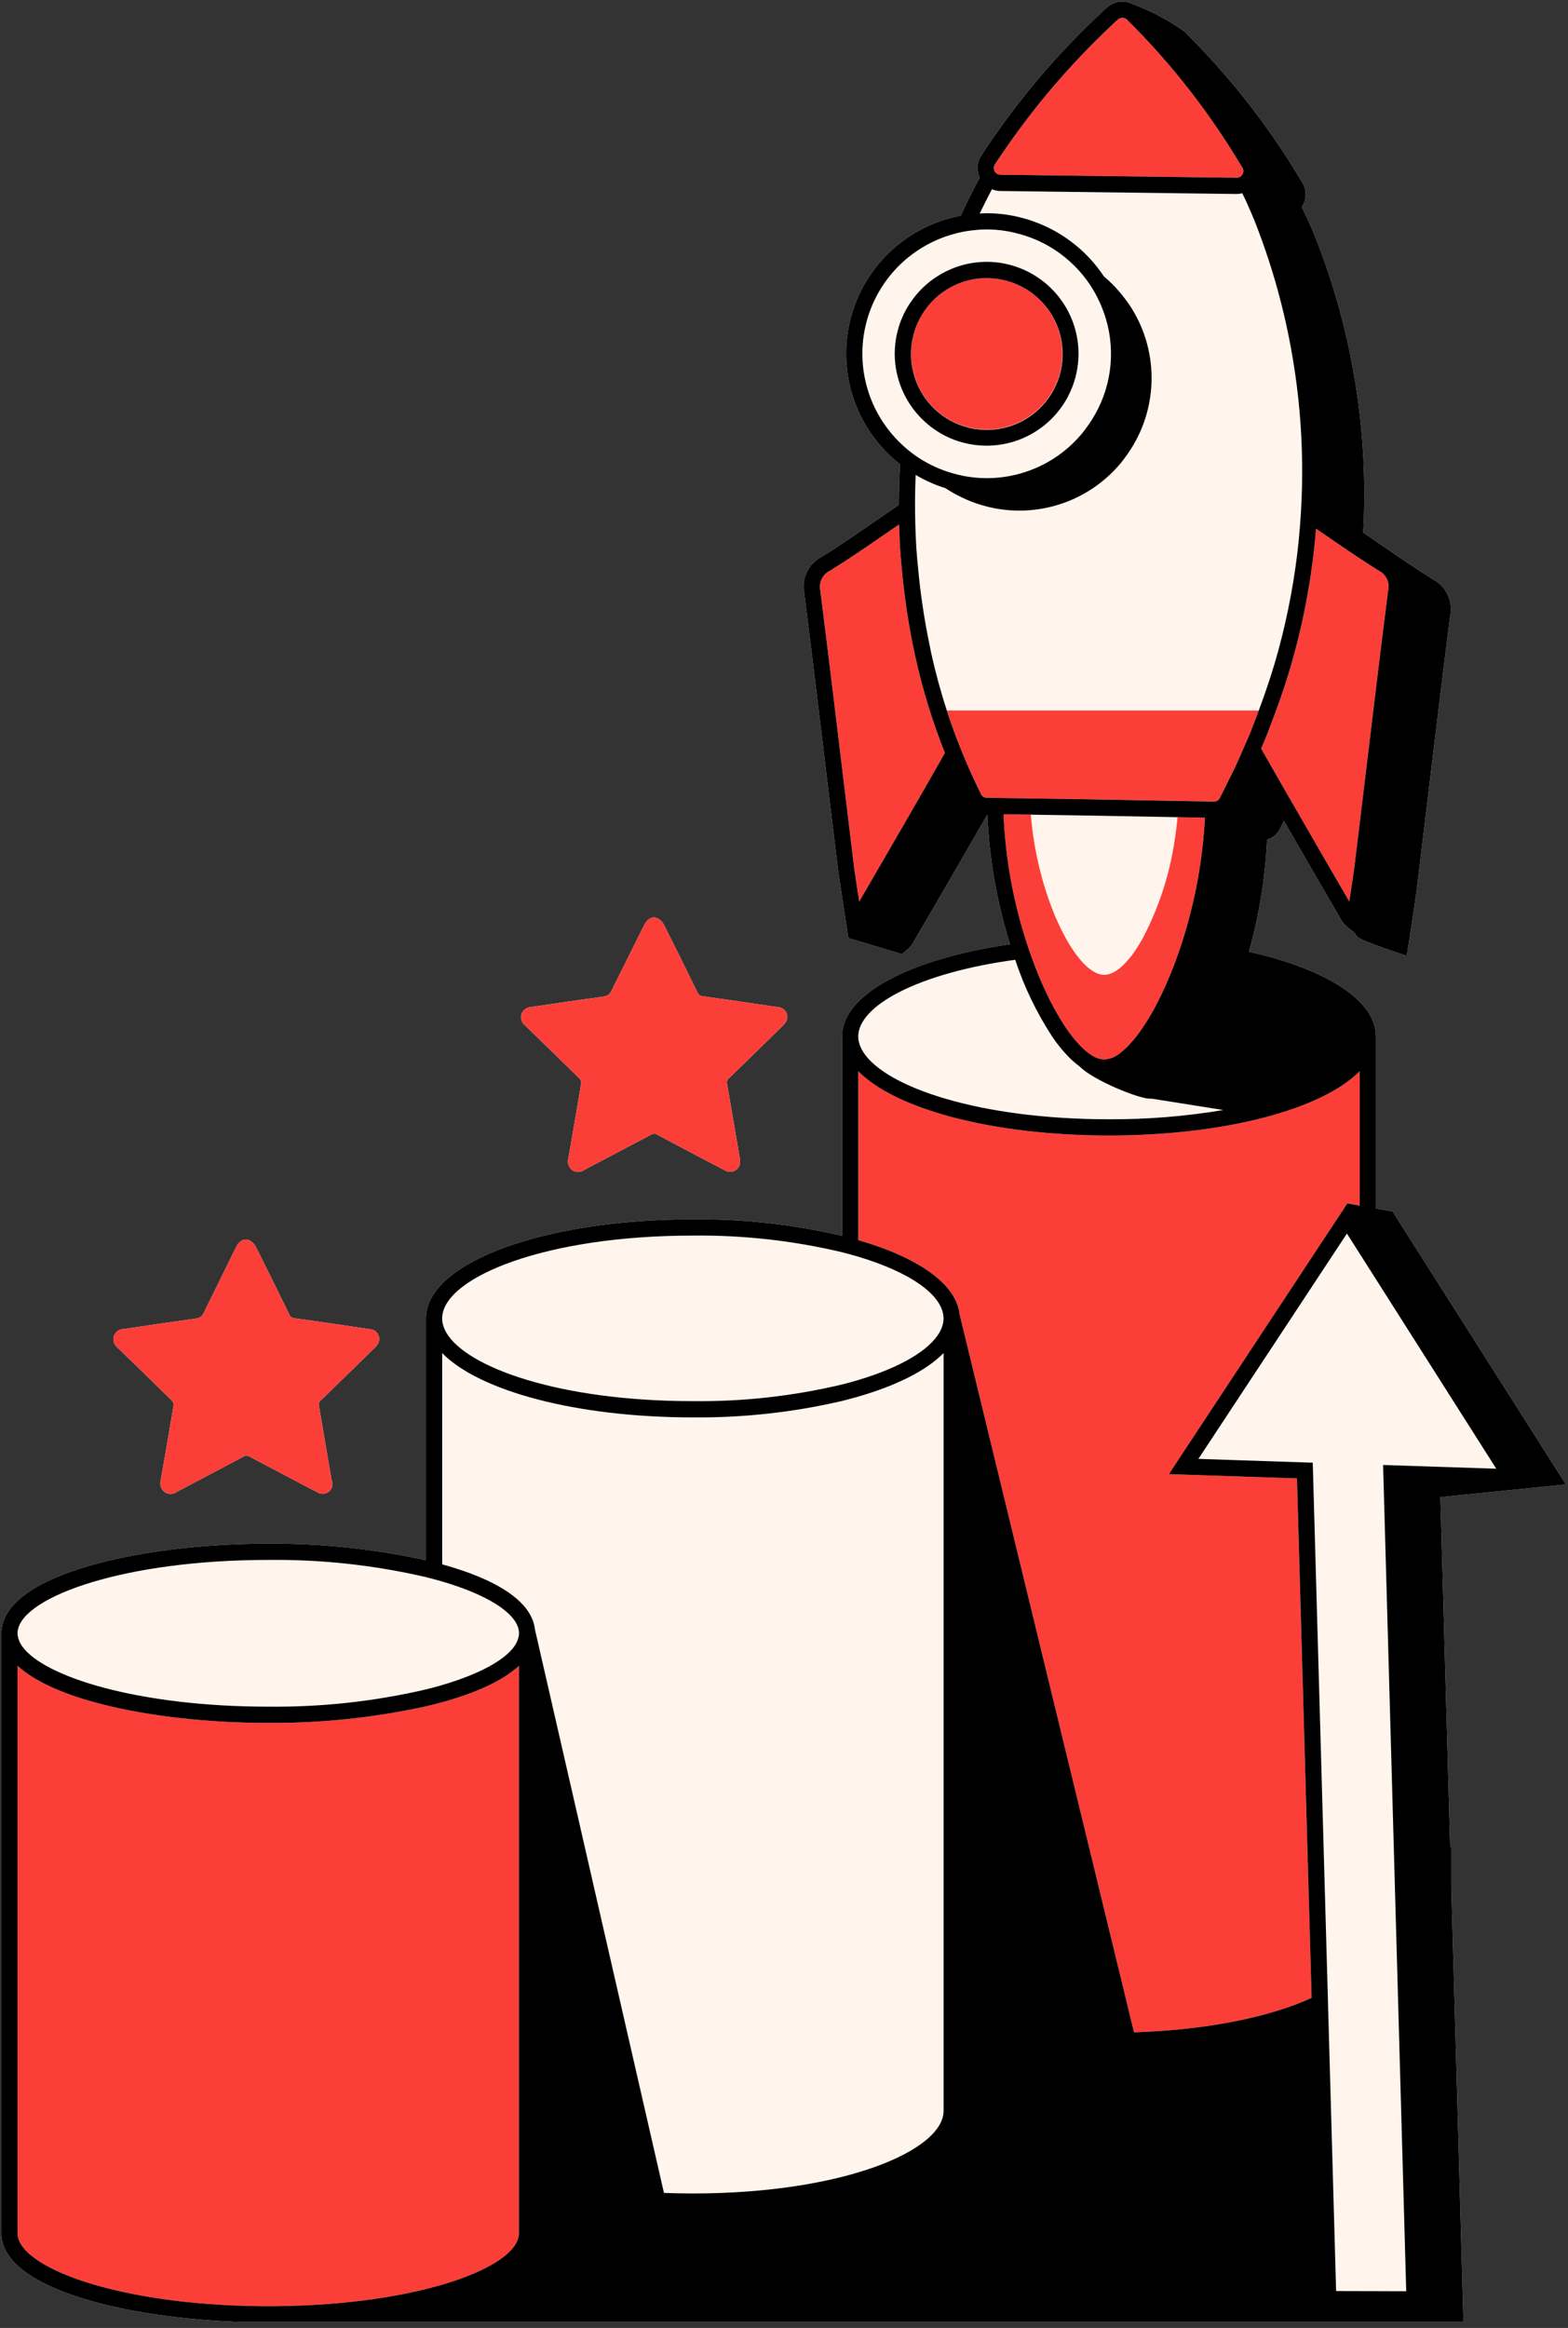
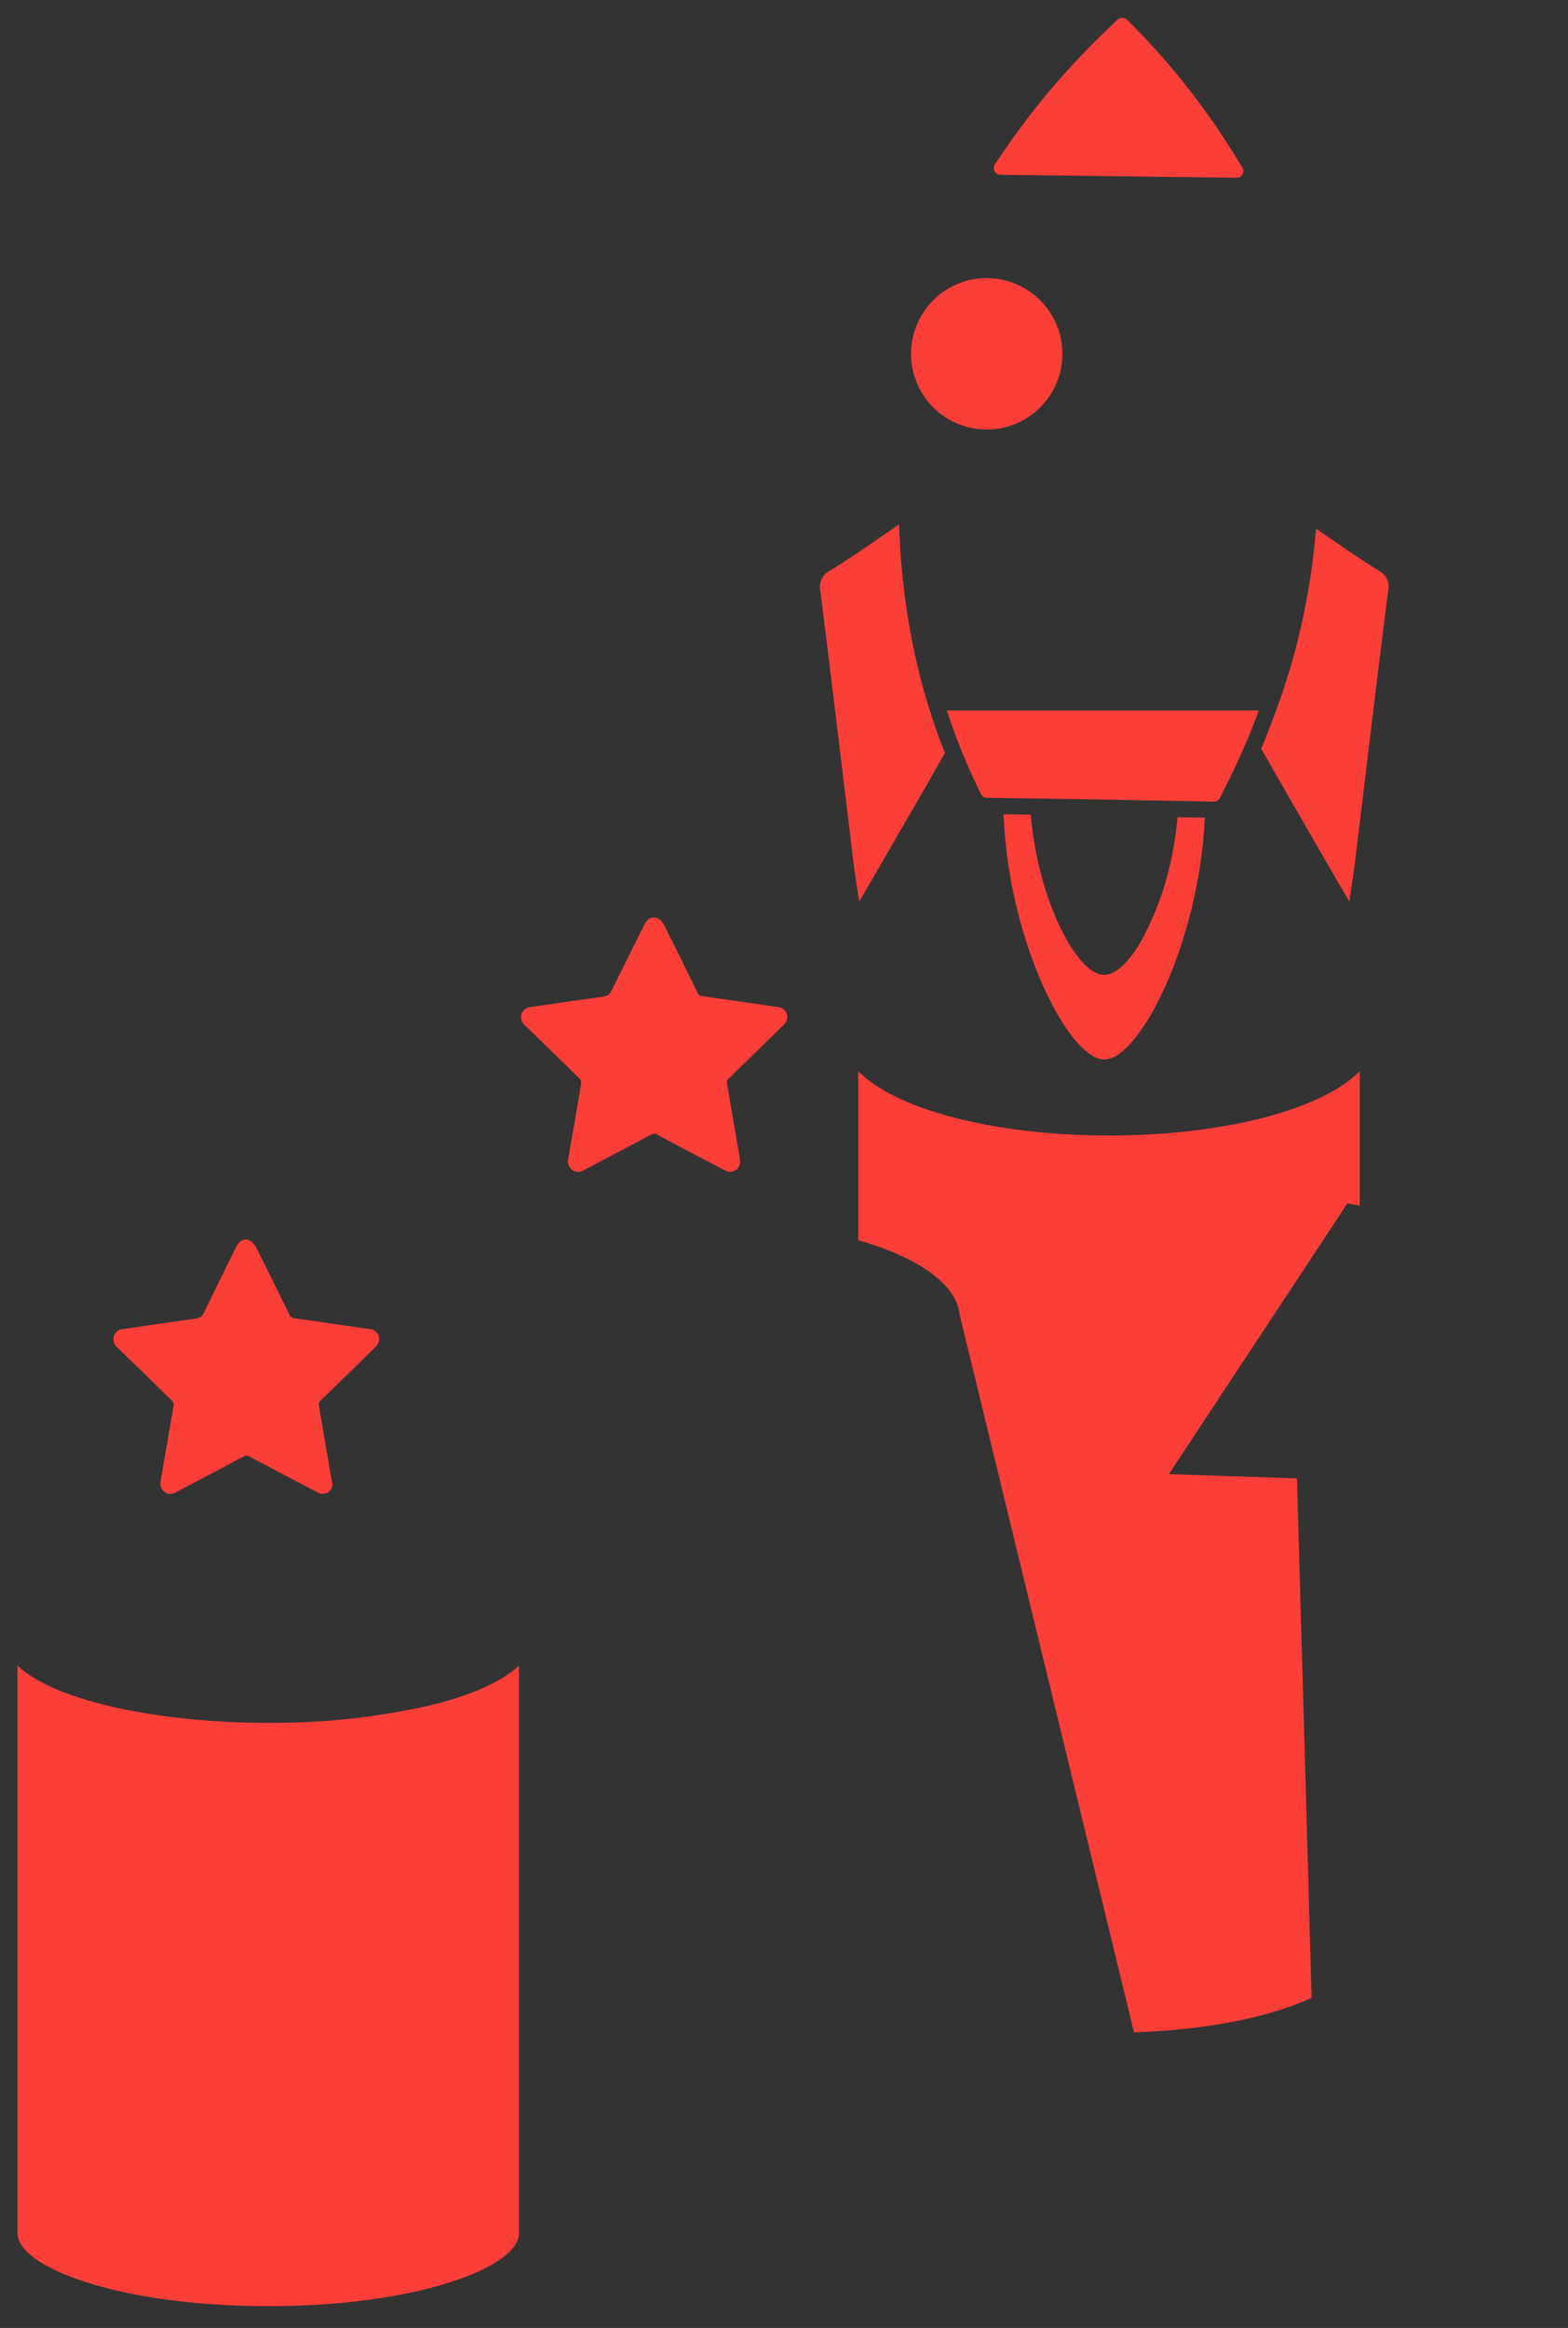
<svg xmlns="http://www.w3.org/2000/svg" width="256" zoomAndPan="magnify" viewBox="0 0 192 285" height="380" preserveAspectRatio="xMidYMid meet" version="1.0">
  <rect x="0" y="0" width="192" height="285" fill="#333333" stroke="none" />
  <defs>
    <clipPath id="c64de2df9e">
      <path d="M 0 0 L 192 0 L 192 284.25 L 0 284.25 Z M 0 0 " clip-rule="nonzero" />
    </clipPath>
    <clipPath id="88af1ba165">
-       <path d="M 0 0 L 192 0 L 192 284.25 L 0 284.25 Z M 0 0 " clip-rule="nonzero" />
-     </clipPath>
+       </clipPath>
  </defs>
  <g clip-path="url(#c64de2df9e)">
-     <path fill="#fff5ec" d="M 14.426 165.016 C 14.199 164.848 14.043 164.625 13.957 164.355 C 13.867 164.086 13.867 163.816 13.949 163.547 C 14.043 163.297 14.199 163.094 14.414 162.938 C 14.633 162.785 14.875 162.707 15.145 162.703 C 17.855 162.312 20.559 161.898 23.27 161.527 C 24.672 161.34 24.672 161.371 25.258 160.09 L 28.926 152.645 C 29.324 151.852 29.988 151.531 30.645 151.902 C 30.965 152.105 31.207 152.379 31.371 152.727 C 32.73 155.438 34.082 158.172 35.414 160.895 C 35.527 161.195 35.746 161.359 36.07 161.391 C 39.051 161.797 41.934 162.234 44.852 162.66 C 45.09 162.684 45.324 162.719 45.559 162.77 C 45.742 162.824 45.906 162.914 46.047 163.043 C 46.188 163.176 46.289 163.328 46.359 163.508 C 46.426 163.688 46.445 163.875 46.426 164.062 C 46.402 164.254 46.34 164.43 46.234 164.59 C 46.109 164.773 45.965 164.938 45.797 165.086 C 43.633 167.203 41.477 169.32 39.297 171.426 C 39.066 171.609 38.988 171.844 39.059 172.133 L 40.609 181.242 C 40.668 181.34 40.699 181.449 40.711 181.562 C 40.73 181.789 40.691 182.008 40.59 182.211 C 40.488 182.418 40.34 182.582 40.145 182.699 C 39.949 182.82 39.734 182.879 39.508 182.879 C 39.277 182.879 39.066 182.816 38.871 182.695 C 37.641 182.066 36.418 181.414 35.184 180.766 L 30.504 178.301 C 30.289 178.168 30.074 178.168 29.859 178.301 C 27.125 179.762 24.375 181.195 21.633 182.645 C 21.41 182.812 21.16 182.895 20.883 182.895 C 20.605 182.895 20.352 182.812 20.133 182.645 C 19.922 182.48 19.777 182.27 19.695 182.016 C 19.609 181.766 19.605 181.512 19.676 181.254 C 20.219 178.172 20.746 175.082 21.266 172.004 C 21.266 171.789 21.188 171.605 21.035 171.457 C 18.844 169.305 16.641 167.156 14.426 165.016 Z M 64.348 125.59 C 66.555 127.727 68.754 129.875 70.945 132.027 C 71.098 132.18 71.172 132.359 71.176 132.574 C 70.66 135.664 70.133 138.746 69.586 141.836 C 69.516 142.09 69.523 142.348 69.609 142.598 C 69.691 142.852 69.836 143.059 70.043 143.227 C 70.266 143.391 70.516 143.477 70.793 143.477 C 71.07 143.477 71.32 143.391 71.543 143.227 C 74.285 141.773 77.039 140.344 79.77 138.883 C 79.988 138.754 80.207 138.754 80.426 138.883 C 81.977 139.719 83.535 140.531 85.098 141.359 C 86.328 142.004 87.551 142.66 88.781 143.285 C 88.977 143.402 89.188 143.461 89.418 143.461 C 89.645 143.461 89.855 143.402 90.051 143.281 C 90.242 143.164 90.391 143 90.492 142.797 C 90.598 142.594 90.641 142.379 90.621 142.152 C 90.609 142.094 90.602 141.953 90.59 141.816 C 90.066 138.77 89.547 135.73 89.031 132.703 C 88.965 132.418 89.043 132.184 89.27 131.996 C 91.449 129.883 93.617 127.77 95.77 125.656 C 95.934 125.512 96.082 125.344 96.207 125.16 C 96.312 125 96.375 124.824 96.395 124.637 C 96.418 124.445 96.395 124.262 96.328 124.082 C 96.262 123.902 96.16 123.746 96.016 123.617 C 95.875 123.484 95.715 123.395 95.531 123.344 C 95.297 123.289 95.062 123.254 94.824 123.234 C 91.902 122.805 88.973 122.367 86.039 121.961 C 85.719 121.934 85.5 121.766 85.383 121.465 C 84.059 118.73 82.711 116.008 81.34 113.297 C 81.18 112.953 80.938 112.676 80.613 112.473 C 79.961 112.105 79.293 112.422 78.895 113.219 L 75.18 120.668 C 74.582 121.953 74.582 121.922 73.191 122.109 C 70.48 122.477 67.766 122.887 65.055 123.281 C 64.789 123.289 64.547 123.367 64.328 123.52 C 64.109 123.676 63.953 123.879 63.863 124.129 C 63.777 124.398 63.777 124.668 63.867 124.938 C 63.957 125.207 64.117 125.422 64.348 125.59 Z M 177.707 226.105 L 177.57 226.105 L 176.371 183.289 L 191.738 181.719 L 170.52 148.316 L 168.484 147.953 L 168.484 126.891 C 168.484 122.441 162.328 118.621 152.938 116.516 C 154.184 112.027 154.922 107.457 155.152 102.801 C 155.887 102.566 156.426 102.105 156.762 101.41 C 156.922 101.113 157.059 100.805 157.215 100.504 C 159.199 103.953 161.191 107.387 163.148 110.754 L 164.297 112.734 L 164.387 112.863 C 164.633 113.16 164.902 113.434 165.199 113.676 L 165.934 114.281 C 165.945 114.305 165.957 114.324 165.973 114.348 C 166.133 114.805 166.527 115.074 171.137 116.645 L 172.254 117.023 L 172.438 115.855 C 172.445 115.812 173.148 111.359 173.434 109.234 C 173.875 105.629 174.312 102.02 174.746 98.41 C 175.648 90.906 176.582 83.148 177.551 75.504 C 177.656 75.059 177.684 74.609 177.641 74.156 C 177.594 73.703 177.477 73.266 177.285 72.852 C 177.094 72.438 176.844 72.062 176.527 71.734 C 176.215 71.402 175.855 71.129 175.449 70.918 C 173.246 69.547 171.109 68.074 168.848 66.516 C 168.219 66.078 167.566 65.637 166.922 65.191 C 167.262 59.027 166.938 52.895 165.949 46.801 C 164.961 40.703 163.332 34.785 161.062 29.039 C 160.578 27.785 160.004 26.582 159.402 25.348 C 159.703 24.898 159.859 24.406 159.875 23.867 C 159.887 23.328 159.754 22.828 159.473 22.367 C 155.449 15.57 150.629 9.391 145.012 3.84 C 143.055 2.449 140.949 1.336 138.695 0.504 C 138.172 0.234 137.617 0.145 137.031 0.223 C 136.449 0.305 135.941 0.547 135.508 0.945 C 129.621 6.348 124.492 12.391 120.125 19.082 L 120.109 19.109 C 119.855 19.527 119.719 19.984 119.703 20.473 C 119.688 20.918 119.777 21.344 119.969 21.746 C 119.145 23.281 118.359 24.832 117.637 26.41 C 116.828 26.562 116.035 26.77 115.254 27.035 C 114.477 27.301 113.723 27.617 112.988 27.992 C 112.258 28.367 111.555 28.789 110.883 29.262 C 110.211 29.738 109.574 30.258 108.98 30.824 C 108.383 31.387 107.828 31.992 107.316 32.637 C 106.809 33.281 106.344 33.961 105.934 34.672 C 105.52 35.383 105.16 36.117 104.852 36.883 C 104.547 37.645 104.293 38.426 104.098 39.223 C 103.902 40.023 103.766 40.832 103.688 41.648 C 103.609 42.469 103.59 43.289 103.629 44.109 C 103.668 44.93 103.762 45.746 103.918 46.555 C 104.074 47.359 104.289 48.152 104.555 48.93 C 104.824 49.707 105.148 50.461 105.527 51.191 C 105.906 51.922 106.332 52.621 106.809 53.289 C 107.289 53.957 107.812 54.59 108.379 55.184 C 108.949 55.777 109.559 56.328 110.207 56.836 C 110.109 58.496 110.062 60.156 110.059 61.816 C 109.062 62.492 108.086 63.16 107.129 63.824 C 104.906 65.355 102.805 66.805 100.711 68.109 C 100.301 68.309 99.93 68.57 99.605 68.895 C 99.277 69.219 99.016 69.59 98.812 70 C 98.613 70.414 98.484 70.848 98.426 71.305 C 98.371 71.762 98.391 72.215 98.488 72.664 C 99.379 79.688 100.238 86.82 101.07 93.723 C 101.578 97.965 102.094 102.211 102.613 106.461 C 102.785 107.684 102.973 108.902 103.168 110.164 C 103.312 111.094 103.461 112.051 103.609 113.055 L 103.863 114.777 L 103.875 114.766 L 103.871 114.836 L 110.438 116.805 L 110.848 116.469 C 111.125 116.242 111.383 115.992 111.621 115.719 L 113.641 112.277 C 116.027 108.168 118.477 103.953 120.895 99.734 C 121.141 105.145 122.066 110.434 123.68 115.602 C 111.516 117.352 103.102 121.688 103.102 126.891 C 103.102 126.945 103.109 126.996 103.113 127.051 L 103.113 151.293 C 97.102 149.895 91.008 149.223 84.84 149.277 C 66.75 149.277 52.539 154.465 52.164 161.133 L 52.156 161.133 L 52.156 161.246 C 52.156 161.297 52.148 161.348 52.148 161.402 C 52.148 161.453 52.156 161.504 52.156 161.555 L 52.156 191.012 C 45.797 189.621 39.359 188.945 32.852 188.984 C 17.285 188.984 0.773 192.695 0.188 199.578 L 0.16 199.578 L 0.16 273.395 C 0.16 280.348 16.305 284.16 31.855 284.316 L 31.855 284.355 L 166.73 284.355 L 179.203 284.496 L 177.707 230.984 Z M 177.707 226.105 " fill-opacity="1" fill-rule="nonzero" />
-   </g>
+     </g>
  <path fill="#fc3e38" d="M 135.793 139.012 C 150.082 139.012 161.953 135.777 166.496 131.133 L 166.496 147.598 L 164.957 147.324 L 164.867 147.5 L 143.129 180.469 L 158.812 180.992 L 160.086 226.109 L 160.141 228.094 L 160.605 244.586 C 155.773 246.82 148.215 248.504 138.859 248.809 L 133.828 228.094 L 133.344 226.109 L 117.496 160.883 C 117.094 157.164 112.375 153.93 105.098 151.824 L 105.098 131.145 C 109.652 135.785 121.516 139.012 135.793 139.012 Z M 53.152 208.656 C 52.824 208.738 52.492 208.82 52.156 208.898 C 45.797 210.289 39.359 210.965 32.852 210.926 C 20.258 210.926 7.047 208.496 2.145 203.922 L 2.145 273.395 C 2.145 277.547 14.297 282.16 31.855 282.332 C 32.188 282.332 32.516 282.34 32.852 282.34 C 33.184 282.34 33.512 282.332 33.844 282.332 C 51.398 282.16 63.543 277.547 63.543 273.395 L 63.543 203.93 C 61.562 205.773 58.238 207.27 54.145 208.395 C 53.816 208.484 53.484 208.57 53.152 208.656 Z M 144.117 100.762 C 144.082 101.098 144.043 101.434 143.996 101.77 C 143.953 102.094 143.906 102.418 143.859 102.742 C 143.238 107.008 141.93 111.047 139.93 114.863 C 139.738 115.203 139.551 115.527 139.359 115.832 C 139.141 116.18 138.922 116.504 138.699 116.805 C 138.359 117.27 137.988 117.703 137.582 118.109 C 137.332 118.352 137.07 118.574 136.785 118.773 C 136.504 118.973 136.203 119.129 135.875 119.238 C 135.66 119.309 135.441 119.344 135.215 119.348 C 134.137 119.348 132.934 118.422 131.766 116.844 C 131.543 116.547 131.324 116.227 131.109 115.883 C 130.914 115.578 130.723 115.258 130.535 114.918 C 129.832 113.641 129.223 112.316 128.715 110.949 C 128.289 109.828 127.902 108.629 127.559 107.375 C 127.121 105.758 126.777 104.121 126.535 102.465 C 126.516 102.348 126.496 102.227 126.48 102.109 C 126.449 101.891 126.422 101.672 126.395 101.453 C 126.355 101.121 126.32 100.789 126.285 100.457 C 126.266 100.219 126.242 99.977 126.223 99.734 L 125.598 99.727 C 125.23 99.719 124.859 99.715 124.488 99.711 C 124.121 99.703 123.75 99.699 123.383 99.691 C 123.215 99.691 123.047 99.688 122.879 99.684 C 123.109 105.027 124.047 110.246 125.684 115.34 C 125.789 115.664 125.895 115.988 126.004 116.305 C 126.113 116.625 126.223 116.941 126.336 117.25 C 126.855 118.691 127.414 120.043 127.996 121.289 C 128.668 122.754 129.438 124.16 130.309 125.516 C 130.641 126.02 130.969 126.48 131.297 126.902 C 131.586 127.266 131.867 127.594 132.148 127.895 C 132.484 128.254 132.848 128.586 133.234 128.887 C 133.363 128.984 133.488 129.07 133.613 129.152 C 134.094 129.492 134.629 129.68 135.215 129.711 C 135.969 129.656 136.629 129.383 137.199 128.887 C 137.586 128.586 137.949 128.254 138.281 127.895 C 138.566 127.594 138.848 127.266 139.133 126.902 C 140.055 125.691 140.863 124.41 141.562 123.059 C 141.793 122.621 142.023 122.164 142.246 121.691 C 142.598 120.961 142.938 120.191 143.27 119.387 C 143.566 118.664 143.855 117.914 144.137 117.137 C 144.25 116.824 144.363 116.512 144.473 116.188 C 144.578 115.871 144.684 115.543 144.789 115.219 C 146.078 111.172 146.93 107.031 147.344 102.805 C 147.375 102.48 147.402 102.152 147.43 101.828 C 147.453 101.496 147.48 101.16 147.5 100.824 C 147.516 100.586 147.523 100.344 147.535 100.105 C 146.422 100.082 145.301 100.066 144.188 100.043 C 144.168 100.281 144.141 100.523 144.117 100.762 Z M 105.137 109.875 C 105.16 110.039 105.188 110.203 105.211 110.371 L 106.188 108.688 L 106.293 108.508 C 109.395 103.168 112.598 97.656 115.703 92.184 C 114.176 88.344 112.965 84.406 112.078 80.371 C 111.367 77.129 110.848 73.855 110.512 70.555 C 110.473 70.176 110.441 69.797 110.406 69.422 C 110.371 69.043 110.332 68.668 110.301 68.293 C 110.203 67 110.141 65.707 110.098 64.414 L 110.086 64.34 L 110.066 64.219 C 109.457 64.637 108.852 65.051 108.258 65.461 C 106.012 67.008 103.895 68.469 101.68 69.844 C 101.449 69.949 101.246 70.09 101.062 70.262 C 100.883 70.438 100.734 70.637 100.625 70.863 C 100.512 71.086 100.441 71.324 100.41 71.574 C 100.379 71.824 100.391 72.07 100.445 72.316 C 101.352 79.445 102.211 86.582 103.043 93.484 C 103.484 97.152 103.93 100.816 104.375 104.48 C 104.445 105.055 104.516 105.629 104.586 106.199 C 104.754 107.398 104.941 108.605 105.133 109.859 Z M 168.863 69.883 C 168.121 69.422 167.398 68.953 166.68 68.48 C 166.406 68.301 166.133 68.121 165.863 67.941 C 165.828 67.918 165.793 67.895 165.758 67.871 C 165.488 67.691 165.223 67.512 164.953 67.332 C 164.906 67.297 164.855 67.266 164.809 67.23 C 164.555 67.059 164.301 66.891 164.051 66.715 C 163.41 66.277 162.766 65.836 162.109 65.383 C 161.793 65.164 161.469 64.945 161.148 64.723 C 160.676 70.551 159.613 76.266 157.961 81.871 C 157.266 84.215 156.453 86.523 155.57 88.805 C 155.441 89.133 155.324 89.469 155.195 89.797 C 155.062 90.129 154.93 90.461 154.793 90.793 C 154.676 91.078 154.543 91.355 154.426 91.641 C 155.301 93.184 156.184 94.73 157.078 96.289 C 157.277 96.637 157.48 96.988 157.68 97.336 C 157.879 97.68 158.078 98.023 158.273 98.371 C 159.574 100.625 160.875 102.879 162.18 105.129 C 163.059 106.641 163.93 108.145 164.797 109.641 L 164.863 109.754 L 165.215 110.359 C 165.234 110.242 165.254 110.125 165.27 110.008 C 165.34 109.551 165.41 109.109 165.477 108.664 C 165.605 107.836 165.73 107.012 165.84 106.188 C 166.281 102.57 166.719 98.938 167.156 95.301 C 168.059 87.801 168.992 80.051 169.961 72.414 L 169.98 72.312 C 170.035 72.074 170.051 71.836 170.027 71.598 C 170.004 71.355 169.941 71.125 169.84 70.906 C 169.738 70.684 169.602 70.488 169.438 70.312 C 169.27 70.137 169.078 69.992 168.863 69.883 Z M 120.801 86.984 L 115.938 86.984 C 116.316 88.148 116.723 89.301 117.156 90.445 C 117.391 91.066 117.637 91.68 117.891 92.293 C 118.539 93.875 119.242 95.434 120 96.969 L 120.055 97.098 C 120.059 97.117 120.074 97.133 120.082 97.148 C 120.223 97.492 120.477 97.664 120.848 97.664 C 120.867 97.664 120.883 97.672 120.902 97.668 L 120.918 97.668 C 121.227 97.672 121.535 97.68 121.844 97.684 L 122.062 97.688 C 122.195 97.688 122.328 97.691 122.461 97.691 C 122.586 97.695 122.711 97.695 122.836 97.699 C 123.074 97.703 123.312 97.707 123.551 97.711 C 123.918 97.715 124.281 97.719 124.645 97.727 C 125.137 97.734 125.625 97.738 126.117 97.746 C 126.262 97.75 126.406 97.754 126.547 97.754 C 126.879 97.758 127.211 97.766 127.543 97.77 L 128.547 97.785 C 129.293 97.797 130.039 97.809 130.789 97.82 C 131.121 97.824 131.449 97.828 131.781 97.832 C 132.113 97.84 132.449 97.844 132.781 97.848 C 136.633 97.914 140.473 97.98 144.305 98.059 C 145.398 98.078 146.5 98.098 147.59 98.117 C 147.859 98.125 148.133 98.129 148.402 98.133 L 148.531 98.145 C 148.547 98.148 148.566 98.141 148.586 98.145 C 148.699 98.152 148.809 98.137 148.914 98.098 C 149.117 98.027 149.27 97.895 149.363 97.703 C 149.438 97.566 149.5 97.422 149.574 97.281 C 149.656 97.125 149.73 96.961 149.812 96.797 C 149.941 96.551 150.062 96.297 150.188 96.047 C 150.344 95.738 150.496 95.43 150.648 95.117 L 150.684 95.055 C 150.844 94.719 151.02 94.395 151.176 94.059 C 151.582 93.199 151.957 92.328 152.332 91.461 C 152.43 91.234 152.531 91.016 152.625 90.789 C 152.766 90.457 152.922 90.129 153.059 89.797 C 153.195 89.469 153.312 89.133 153.445 88.805 C 153.684 88.199 153.91 87.594 154.137 86.984 Z M 121.906 21.133 C 122.051 21.281 122.223 21.363 122.43 21.383 C 122.445 21.383 122.465 21.395 122.484 21.395 L 126.039 21.438 L 127.191 21.453 L 128.23 21.465 L 128.324 21.469 L 151.191 21.758 L 151.426 21.762 C 151.578 21.758 151.723 21.719 151.855 21.645 C 151.934 21.594 152 21.531 152.059 21.457 C 152.078 21.434 152.098 21.41 152.113 21.383 C 152.297 21.102 152.305 20.816 152.133 20.527 C 151.816 19.996 151.488 19.473 151.164 18.949 C 147.422 12.906 143.031 7.387 137.984 2.387 C 137.938 2.348 137.887 2.316 137.832 2.289 C 137.711 2.227 137.582 2.195 137.449 2.195 L 137.438 2.191 L 137.434 2.191 C 137.215 2.184 137.023 2.254 136.859 2.402 C 135.781 3.395 134.734 4.414 133.703 5.453 C 132.941 6.223 132.188 7.008 131.453 7.801 C 128.332 11.172 125.473 14.758 122.883 18.551 C 122.52 19.082 122.152 19.613 121.801 20.152 C 121.73 20.273 121.691 20.402 121.688 20.543 C 121.691 20.574 121.695 20.605 121.703 20.641 C 121.715 20.828 121.781 20.992 121.906 21.133 Z M 112.336 47.035 C 112.492 47.395 112.668 47.738 112.867 48.074 C 113.07 48.41 113.289 48.73 113.531 49.039 C 113.77 49.344 114.031 49.633 114.309 49.91 C 114.586 50.184 114.879 50.438 115.188 50.676 C 115.496 50.914 115.82 51.129 116.156 51.324 C 116.492 51.523 116.844 51.695 117.199 51.848 C 117.559 52 117.926 52.133 118.301 52.238 C 118.676 52.344 119.059 52.426 119.445 52.484 C 119.828 52.543 120.219 52.574 120.605 52.582 C 120.996 52.594 121.387 52.578 121.773 52.539 C 122.16 52.496 122.547 52.434 122.926 52.344 C 123.305 52.258 123.676 52.145 124.043 52.008 C 124.41 51.875 124.766 51.715 125.109 51.535 C 125.457 51.355 125.789 51.152 126.109 50.93 C 126.43 50.707 126.734 50.465 127.023 50.207 C 127.312 49.945 127.586 49.664 127.84 49.371 C 128.094 49.074 128.332 48.766 128.547 48.441 C 128.762 48.113 128.957 47.777 129.129 47.43 C 129.301 47.078 129.453 46.719 129.578 46.352 C 129.707 45.984 129.812 45.609 129.891 45.227 C 129.973 44.844 130.027 44.461 130.059 44.07 C 130.09 43.68 130.098 43.293 130.078 42.902 C 130.062 42.512 130.02 42.125 129.953 41.742 C 129.887 41.359 129.797 40.98 129.684 40.605 C 129.57 40.234 129.434 39.871 129.273 39.516 C 129.113 39.16 128.93 38.812 128.727 38.48 C 128.523 38.148 128.297 37.832 128.055 37.527 C 127.812 37.223 127.551 36.934 127.27 36.664 C 126.988 36.391 126.691 36.141 126.379 35.906 C 126.07 35.672 125.742 35.457 125.402 35.266 C 125.066 35.07 124.715 34.902 124.355 34.754 C 123.992 34.605 123.625 34.48 123.25 34.375 C 122.59 34.199 121.922 34.094 121.238 34.062 C 121.098 34.059 120.961 34.043 120.816 34.043 C 119.211 34.043 117.707 34.434 116.305 35.223 C 115.176 35.848 114.227 36.676 113.449 37.707 C 112.949 38.367 112.543 39.078 112.234 39.844 C 111.926 40.609 111.719 41.402 111.621 42.219 C 111.523 43.039 111.535 43.859 111.656 44.676 C 111.777 45.492 112.004 46.281 112.336 47.035 Z M 95.531 123.344 C 95.297 123.289 95.062 123.254 94.824 123.234 C 91.902 122.805 88.973 122.367 86.039 121.961 C 85.719 121.934 85.5 121.766 85.383 121.465 C 84.059 118.73 82.711 116.008 81.34 113.297 C 81.18 112.953 80.938 112.676 80.613 112.473 C 79.961 112.105 79.293 112.422 78.895 113.219 L 75.18 120.668 C 74.582 121.953 74.582 121.922 73.191 122.109 C 70.48 122.477 67.766 122.887 65.055 123.281 C 64.789 123.289 64.547 123.367 64.328 123.52 C 64.109 123.676 63.953 123.879 63.863 124.129 C 63.777 124.398 63.777 124.668 63.867 124.938 C 63.957 125.207 64.117 125.422 64.348 125.59 C 66.555 127.727 68.754 129.875 70.945 132.027 C 71.098 132.18 71.172 132.359 71.176 132.574 C 70.66 135.664 70.133 138.746 69.586 141.836 C 69.516 142.09 69.523 142.348 69.609 142.598 C 69.691 142.852 69.836 143.059 70.043 143.227 C 70.266 143.391 70.516 143.477 70.793 143.477 C 71.07 143.477 71.32 143.391 71.543 143.227 C 74.285 141.773 77.039 140.344 79.77 138.883 C 79.988 138.754 80.207 138.754 80.426 138.883 C 81.977 139.719 83.535 140.531 85.098 141.359 C 86.328 142.004 87.551 142.66 88.781 143.285 C 88.977 143.402 89.188 143.461 89.418 143.461 C 89.645 143.461 89.855 143.402 90.051 143.281 C 90.242 143.164 90.391 143 90.492 142.797 C 90.598 142.594 90.641 142.379 90.621 142.152 C 90.609 142.094 90.602 141.953 90.59 141.816 C 90.066 138.77 89.547 135.73 89.031 132.703 C 88.965 132.418 89.043 132.184 89.27 131.996 C 91.449 129.883 93.617 127.77 95.77 125.656 C 95.934 125.512 96.082 125.344 96.207 125.16 C 96.312 125 96.375 124.824 96.395 124.637 C 96.418 124.445 96.395 124.262 96.328 124.082 C 96.262 123.902 96.16 123.746 96.016 123.617 C 95.875 123.484 95.715 123.395 95.531 123.344 Z M 21.035 171.457 C 21.188 171.605 21.266 171.789 21.266 172.004 C 20.746 175.082 20.219 178.172 19.676 181.254 C 19.605 181.512 19.609 181.766 19.695 182.016 C 19.777 182.27 19.922 182.48 20.133 182.645 C 20.352 182.812 20.605 182.895 20.883 182.895 C 21.16 182.895 21.41 182.812 21.633 182.645 C 24.375 181.195 27.125 179.762 29.859 178.301 C 30.074 178.168 30.289 178.168 30.504 178.301 L 35.184 180.766 C 36.418 181.414 37.641 182.066 38.871 182.695 C 39.066 182.816 39.277 182.879 39.508 182.879 C 39.734 182.879 39.949 182.82 40.145 182.699 C 40.34 182.582 40.488 182.418 40.59 182.211 C 40.691 182.008 40.73 181.789 40.711 181.562 C 40.699 181.449 40.668 181.34 40.609 181.242 L 39.059 172.133 C 38.988 171.844 39.066 171.609 39.297 171.426 C 41.477 169.32 43.633 167.203 45.797 165.086 C 45.965 164.938 46.109 164.773 46.234 164.59 C 46.34 164.43 46.402 164.254 46.426 164.062 C 46.445 163.875 46.426 163.688 46.359 163.508 C 46.289 163.328 46.188 163.176 46.047 163.043 C 45.906 162.914 45.742 162.824 45.559 162.77 C 45.324 162.719 45.09 162.684 44.852 162.66 C 41.934 162.234 39.051 161.797 36.07 161.391 C 35.746 161.359 35.527 161.195 35.414 160.895 C 34.082 158.172 32.73 155.438 31.371 152.727 C 31.207 152.379 30.965 152.105 30.645 151.902 C 29.988 151.531 29.324 151.852 28.926 152.645 L 25.258 160.09 C 24.672 161.371 24.672 161.34 23.27 161.527 C 20.559 161.898 17.855 162.312 15.145 162.703 C 14.875 162.707 14.633 162.785 14.414 162.938 C 14.199 163.094 14.043 163.297 13.949 163.547 C 13.867 163.816 13.867 164.086 13.957 164.355 C 14.043 164.625 14.199 164.848 14.426 165.016 C 16.641 167.156 18.844 169.305 21.035 171.457 Z M 21.035 171.457 " fill-opacity="1" fill-rule="nonzero" />
  <g clip-path="url(#88af1ba165)">
    <path fill="#000000" d="M 111.035 48.867 C 111.645 49.93 112.402 50.871 113.316 51.691 C 114.227 52.508 115.246 53.164 116.371 53.652 C 116.684 53.789 117.008 53.906 117.332 54.012 C 117.648 54.117 117.973 54.203 118.301 54.277 C 119.008 54.441 119.723 54.531 120.445 54.555 C 121.172 54.578 121.891 54.535 122.605 54.418 C 123.32 54.301 124.016 54.121 124.695 53.871 C 125.375 53.621 126.027 53.309 126.645 52.93 C 127.266 52.555 127.84 52.125 128.379 51.637 C 128.914 51.148 129.398 50.617 129.832 50.035 C 130.266 49.457 130.637 48.84 130.949 48.188 C 131.266 47.531 131.512 46.855 131.695 46.156 C 131.879 45.457 131.992 44.742 132.039 44.02 C 132.086 43.297 132.062 42.578 131.969 41.859 C 131.875 41.141 131.715 40.438 131.484 39.75 C 131.254 39.062 130.961 38.406 130.605 37.773 C 130.25 37.145 129.836 36.555 129.367 36.004 C 128.895 35.453 128.379 34.953 127.809 34.5 C 127.242 34.051 126.637 33.66 125.996 33.324 C 125.352 32.992 124.684 32.723 123.988 32.52 C 123.668 32.422 123.344 32.34 123.012 32.273 C 122.68 32.207 122.34 32.152 121.996 32.117 C 121.602 32.078 121.211 32.055 120.82 32.055 C 118.582 32.07 116.527 32.688 114.652 33.906 C 113.734 34.508 112.918 35.234 112.207 36.074 C 111.934 36.41 111.672 36.762 111.426 37.121 C 110.852 37.984 110.406 38.914 110.09 39.902 C 109.777 40.891 109.602 41.902 109.566 42.938 C 109.531 43.977 109.641 44.996 109.891 46.004 C 110.141 47.012 110.52 47.965 111.035 48.863 Z M 114.945 36.148 C 115.371 35.797 115.824 35.492 116.305 35.223 C 117.707 34.438 119.211 34.043 120.82 34.043 C 120.961 34.043 121.098 34.059 121.238 34.062 C 121.582 34.078 121.926 34.113 122.266 34.164 C 122.602 34.219 122.938 34.289 123.27 34.379 C 123.602 34.469 123.926 34.578 124.246 34.703 C 124.566 34.832 124.879 34.973 125.18 35.137 C 125.484 35.297 125.777 35.473 126.062 35.668 C 126.348 35.859 126.617 36.066 126.879 36.293 C 127.141 36.516 127.387 36.754 127.621 37.004 C 127.855 37.254 128.074 37.52 128.281 37.793 C 128.488 38.07 128.676 38.355 128.848 38.652 C 129.023 38.949 129.18 39.254 129.32 39.566 C 129.457 39.879 129.582 40.199 129.684 40.527 C 129.789 40.855 129.875 41.188 129.941 41.523 C 130.008 41.859 130.059 42.199 130.086 42.543 C 130.117 42.887 130.125 43.227 130.117 43.57 C 130.109 43.914 130.082 44.258 130.035 44.598 C 129.988 44.938 129.926 45.273 129.84 45.605 C 129.758 45.941 129.656 46.266 129.535 46.59 C 129.414 46.91 129.277 47.227 129.121 47.531 C 128.969 47.84 128.797 48.137 128.609 48.422 C 128.418 48.711 128.215 48.988 128 49.25 C 127.781 49.516 127.547 49.77 127.301 50.008 C 127.055 50.246 126.797 50.473 126.523 50.684 C 126.254 50.891 125.969 51.086 125.676 51.266 C 125.383 51.445 125.082 51.609 124.77 51.754 C 124.461 51.898 124.141 52.027 123.816 52.137 C 123.492 52.246 123.16 52.34 122.824 52.414 C 122.488 52.488 122.152 52.543 121.809 52.578 C 121.469 52.613 121.125 52.629 120.781 52.629 C 120.438 52.625 120.098 52.605 119.754 52.566 C 119.414 52.527 119.074 52.469 118.742 52.391 C 118.406 52.312 118.078 52.215 117.754 52.102 C 117.43 51.988 117.113 51.855 116.805 51.707 C 116.492 51.559 116.191 51.395 115.902 51.211 C 115.609 51.027 115.332 50.832 115.062 50.617 C 114.793 50.402 114.535 50.176 114.293 49.934 C 114.051 49.691 113.82 49.438 113.605 49.168 C 113.387 48.902 113.188 48.625 113.004 48.336 C 112.82 48.043 112.652 47.746 112.5 47.438 C 112.348 47.129 112.215 46.812 112.098 46.488 C 111.98 46.168 111.883 45.84 111.805 45.504 C 111.723 45.172 111.66 44.832 111.617 44.492 C 111.578 44.152 111.555 43.809 111.547 43.465 C 111.543 43.121 111.559 42.781 111.59 42.438 C 111.625 42.098 111.676 41.758 111.75 41.422 C 111.82 41.086 111.91 40.754 112.016 40.43 C 112.125 40.102 112.25 39.781 112.395 39.469 C 112.535 39.156 112.695 38.855 112.875 38.559 C 113.051 38.266 113.242 37.98 113.449 37.711 C 113.887 37.129 114.387 36.609 114.945 36.145 Z M 177.707 226.109 L 177.57 226.109 L 176.371 183.289 L 191.738 181.723 L 170.52 148.316 L 168.484 147.953 L 168.484 126.891 C 168.484 122.441 162.328 118.621 152.938 116.516 C 154.184 112.027 154.922 107.457 155.152 102.801 C 155.887 102.566 156.426 102.105 156.762 101.41 C 156.922 101.113 157.059 100.805 157.215 100.504 C 159.199 103.953 161.191 107.387 163.148 110.754 L 164.297 112.734 L 164.387 112.863 C 164.633 113.16 164.902 113.434 165.199 113.676 L 165.934 114.281 C 165.945 114.305 165.957 114.324 165.973 114.348 C 166.133 114.805 166.527 115.074 171.137 116.645 L 172.254 117.023 L 172.438 115.855 C 172.445 115.812 173.148 111.359 173.434 109.234 C 173.875 105.629 174.312 102.02 174.746 98.41 C 175.648 90.906 176.582 83.148 177.551 75.504 C 177.656 75.059 177.684 74.609 177.641 74.156 C 177.594 73.703 177.477 73.266 177.285 72.852 C 177.094 72.438 176.844 72.062 176.527 71.734 C 176.215 71.402 175.855 71.129 175.449 70.918 C 173.246 69.547 171.109 68.074 168.848 66.516 C 168.219 66.078 167.566 65.637 166.922 65.191 C 167.262 59.027 166.938 52.895 165.949 46.801 C 164.961 40.703 163.332 34.785 161.062 29.039 C 160.578 27.785 160.004 26.582 159.402 25.348 C 159.703 24.898 159.859 24.406 159.875 23.867 C 159.887 23.328 159.754 22.828 159.473 22.367 C 155.449 15.57 150.629 9.391 145.012 3.84 C 143.055 2.449 140.949 1.336 138.695 0.504 C 138.172 0.234 137.617 0.145 137.031 0.223 C 136.449 0.305 135.941 0.547 135.508 0.945 C 129.621 6.348 124.492 12.391 120.125 19.082 L 120.109 19.109 C 119.855 19.527 119.719 19.984 119.703 20.473 C 119.688 20.918 119.777 21.344 119.969 21.746 C 119.145 23.281 118.359 24.832 117.637 26.41 C 116.828 26.562 116.035 26.77 115.254 27.035 C 114.477 27.301 113.723 27.617 112.988 27.992 C 112.258 28.367 111.555 28.789 110.883 29.262 C 110.211 29.738 109.574 30.258 108.98 30.824 C 108.383 31.387 107.828 31.992 107.316 32.637 C 106.809 33.281 106.344 33.961 105.934 34.672 C 105.52 35.383 105.16 36.117 104.852 36.883 C 104.547 37.645 104.293 38.426 104.098 39.223 C 103.902 40.023 103.766 40.832 103.688 41.648 C 103.609 42.469 103.59 43.289 103.629 44.109 C 103.668 44.93 103.762 45.746 103.918 46.555 C 104.074 47.359 104.289 48.152 104.555 48.93 C 104.824 49.707 105.148 50.461 105.527 51.191 C 105.906 51.922 106.332 52.621 106.809 53.289 C 107.289 53.957 107.812 54.59 108.379 55.184 C 108.949 55.777 109.559 56.328 110.207 56.836 C 110.109 58.496 110.062 60.156 110.059 61.816 C 109.062 62.492 108.086 63.16 107.129 63.824 C 104.906 65.355 102.805 66.805 100.711 68.109 C 100.301 68.309 99.93 68.57 99.605 68.895 C 99.277 69.219 99.016 69.59 98.812 70 C 98.613 70.414 98.484 70.848 98.426 71.305 C 98.371 71.762 98.391 72.215 98.488 72.664 C 99.379 79.688 100.238 86.82 101.07 93.723 C 101.578 97.965 102.094 102.211 102.613 106.461 C 102.785 107.684 102.973 108.902 103.168 110.164 C 103.312 111.094 103.461 112.051 103.609 113.055 L 103.863 114.777 L 103.875 114.766 L 103.871 114.836 L 110.438 116.805 L 110.848 116.469 C 111.125 116.242 111.383 115.992 111.621 115.719 L 113.641 112.277 C 116.027 108.168 118.477 103.953 120.895 99.734 C 121.141 105.145 122.066 110.434 123.68 115.602 C 111.516 117.352 103.102 121.688 103.102 126.891 C 103.102 126.945 103.109 126.996 103.113 127.051 L 103.113 151.293 C 97.102 149.895 91.008 149.223 84.84 149.277 C 66.75 149.277 52.539 154.465 52.164 161.133 L 52.156 161.133 L 52.156 161.246 C 52.156 161.297 52.148 161.348 52.148 161.402 C 52.148 161.453 52.156 161.504 52.156 161.555 L 52.156 191.012 C 45.797 189.621 39.359 188.945 32.852 188.984 C 17.285 188.984 0.773 192.695 0.188 199.578 L 0.16 199.578 L 0.16 273.395 C 0.16 280.348 16.305 284.16 31.855 284.316 L 31.855 284.355 L 166.73 284.355 L 179.203 284.496 L 177.707 230.984 Z M 32.852 190.973 C 39.371 190.902 45.805 191.605 52.156 193.078 C 52.492 193.16 52.824 193.246 53.152 193.336 C 53.488 193.426 53.82 193.52 54.145 193.613 C 59.738 195.258 63.152 197.457 63.52 199.574 C 63.543 199.699 63.555 199.828 63.555 199.953 C 63.551 200.164 63.52 200.367 63.457 200.57 C 63.355 200.93 63.191 201.262 62.973 201.562 C 61.754 203.277 58.656 204.965 54.145 206.293 C 53.82 206.387 53.488 206.48 53.152 206.574 C 52.824 206.66 52.496 206.746 52.156 206.828 C 45.805 208.305 39.371 209.004 32.852 208.938 C 17.023 208.938 5.395 205.312 2.727 201.562 C 2.508 201.262 2.344 200.93 2.242 200.57 C 2.184 200.367 2.148 200.164 2.145 199.953 C 2.148 199.828 2.16 199.699 2.18 199.578 C 2.898 195.43 15.289 190.973 32.852 190.973 Z M 103.113 153.305 C 103.449 153.391 103.781 153.477 104.105 153.566 C 104.441 153.66 104.773 153.754 105.098 153.852 C 111.477 155.762 115.277 158.484 115.52 161.133 C 115.527 161.223 115.543 161.309 115.543 161.398 C 115.539 161.645 115.508 161.887 115.445 162.125 C 115.355 162.477 115.223 162.805 115.043 163.117 C 113.809 165.281 110.316 167.387 105.098 168.949 C 104.773 169.047 104.441 169.141 104.105 169.234 C 103.781 169.324 103.449 169.41 103.113 169.496 C 97.105 170.922 91.012 171.602 84.84 171.535 C 68.613 171.535 57.102 167.445 54.633 163.117 C 54.453 162.809 54.32 162.477 54.23 162.125 C 54.168 161.887 54.137 161.645 54.133 161.398 C 54.133 161.309 54.148 161.223 54.156 161.133 C 54.594 156.316 66.809 151.266 84.84 151.266 C 91.012 151.199 97.105 151.879 103.113 153.305 Z M 100.441 72.316 C 100.391 72.07 100.379 71.82 100.41 71.574 C 100.438 71.324 100.512 71.086 100.625 70.863 C 100.734 70.637 100.883 70.438 101.062 70.262 C 101.246 70.086 101.449 69.949 101.676 69.844 C 103.895 68.469 106.012 67.008 108.258 65.461 C 108.855 65.051 109.457 64.637 110.066 64.219 L 110.086 64.34 L 110.098 64.414 C 110.137 65.707 110.203 67 110.301 68.293 C 110.332 68.668 110.371 69.047 110.406 69.422 C 110.441 69.797 110.473 70.176 110.512 70.555 C 110.848 73.855 111.367 77.129 112.078 80.371 C 112.965 84.406 114.176 88.344 115.703 92.184 C 112.598 97.652 109.395 103.168 106.293 108.508 L 106.188 108.688 L 105.211 110.371 C 105.188 110.203 105.16 110.039 105.137 109.875 L 105.133 109.859 C 104.938 108.605 104.754 107.398 104.582 106.199 C 104.512 105.629 104.445 105.055 104.375 104.48 C 103.926 100.816 103.484 97.152 103.043 93.484 C 102.211 86.582 101.352 79.445 100.445 72.316 Z M 116.641 28.688 C 117.039 28.574 117.445 28.465 117.859 28.383 C 118.242 28.309 118.629 28.254 119.02 28.207 C 120.574 28.008 122.125 28.062 123.664 28.367 C 124 28.43 124.328 28.516 124.656 28.602 C 124.984 28.688 125.309 28.773 125.625 28.883 C 127.645 29.551 129.445 30.602 131.023 32.031 C 132.602 33.457 133.824 35.145 134.695 37.086 C 134.836 37.398 134.957 37.715 135.078 38.035 C 135.199 38.363 135.316 38.695 135.418 39.035 C 135.723 40.062 135.918 41.109 135.996 42.18 C 136.078 43.246 136.047 44.312 135.902 45.375 C 135.754 46.438 135.5 47.469 135.133 48.477 C 134.766 49.484 134.297 50.441 133.723 51.348 C 133.535 51.648 133.34 51.941 133.133 52.223 C 132.934 52.5 132.734 52.781 132.512 53.043 C 131.645 54.094 130.648 55.012 129.531 55.797 C 128.414 56.578 127.211 57.199 125.926 57.656 C 124.637 58.117 123.316 58.395 121.953 58.496 C 120.59 58.598 119.242 58.516 117.902 58.25 C 117.57 58.184 117.25 58.098 116.926 58.016 C 116.594 57.926 116.266 57.832 115.941 57.723 C 114.629 57.277 113.398 56.668 112.25 55.887 C 111.926 55.664 111.609 55.426 111.305 55.18 C 111.262 55.145 111.219 55.117 111.176 55.082 C 110.895 54.852 110.629 54.602 110.363 54.352 C 109.387 53.43 108.547 52.398 107.844 51.254 C 107.141 50.109 106.602 48.895 106.219 47.605 C 105.84 46.32 105.633 45.004 105.602 43.664 C 105.566 42.32 105.711 40.996 106.031 39.691 C 106.348 38.387 106.832 37.148 107.48 35.973 C 108.129 34.797 108.918 33.727 109.852 32.758 C 110.781 31.793 111.824 30.965 112.977 30.273 C 114.125 29.582 115.348 29.055 116.641 28.688 Z M 115.762 59.762 C 115.781 59.777 115.801 59.785 115.82 59.801 C 116.133 60.008 116.461 60.199 116.789 60.387 C 117.102 60.566 117.422 60.727 117.746 60.883 C 118.559 61.277 119.398 61.602 120.262 61.855 C 121.125 62.109 122.008 62.293 122.902 62.398 C 123.797 62.504 124.695 62.535 125.598 62.492 C 126.496 62.449 127.387 62.332 128.27 62.141 C 129.148 61.945 130.008 61.684 130.844 61.348 C 131.68 61.012 132.484 60.605 133.254 60.137 C 134.023 59.664 134.746 59.137 135.426 58.543 C 136.105 57.953 136.734 57.309 137.305 56.609 C 137.523 56.344 137.723 56.062 137.926 55.781 C 138.125 55.508 138.316 55.223 138.5 54.934 C 138.914 54.281 139.281 53.598 139.598 52.891 C 139.914 52.188 140.18 51.461 140.391 50.715 C 140.602 49.969 140.762 49.215 140.863 48.445 C 140.969 47.68 141.016 46.906 141.008 46.133 C 141 45.359 140.938 44.586 140.82 43.82 C 140.703 43.055 140.531 42.305 140.305 41.562 C 140.078 40.82 139.797 40.102 139.469 39.398 C 139.137 38.699 138.758 38.027 138.332 37.379 C 138.141 37.09 137.934 36.816 137.727 36.543 C 137.516 36.266 137.301 35.988 137.074 35.727 C 136.492 35.043 135.855 34.414 135.172 33.84 C 134.129 32.273 132.871 30.91 131.387 29.758 C 129.902 28.602 128.273 27.711 126.5 27.09 C 126.188 26.977 125.871 26.871 125.547 26.781 C 125.223 26.688 124.895 26.602 124.562 26.527 C 123.332 26.246 122.082 26.105 120.816 26.105 C 120.531 26.105 120.246 26.133 119.961 26.148 C 120.441 25.145 120.938 24.152 121.461 23.168 C 121.773 23.297 122.098 23.367 122.434 23.383 L 125.281 23.418 L 126.207 23.43 L 126.277 23.43 L 127.27 23.441 L 127.332 23.441 L 128.641 23.461 L 151.402 23.75 L 151.434 23.75 C 151.664 23.746 151.891 23.715 152.113 23.656 C 152.258 23.961 152.41 24.27 152.555 24.57 C 152.711 24.902 152.848 25.238 152.996 25.57 C 153.141 25.902 153.289 26.234 153.422 26.566 C 153.473 26.695 153.539 26.82 153.586 26.949 L 153.59 26.957 C 155.738 32.383 157.301 37.977 158.273 43.73 C 159.25 49.484 159.617 55.277 159.379 61.109 C 159.289 63.32 159.117 65.523 158.855 67.723 C 158.301 72.328 157.367 76.855 156.055 81.309 C 156.043 81.348 156.027 81.387 156.016 81.426 C 155.457 83.297 154.816 85.148 154.137 86.984 C 153.91 87.594 153.684 88.199 153.445 88.805 C 153.316 89.133 153.195 89.469 153.062 89.797 C 152.926 90.133 152.77 90.457 152.625 90.789 C 152.531 91.016 152.43 91.234 152.332 91.461 C 151.957 92.328 151.582 93.203 151.176 94.059 C 151.02 94.395 150.844 94.719 150.684 95.055 L 150.648 95.121 C 150.5 95.43 150.344 95.738 150.188 96.047 C 150.062 96.297 149.941 96.551 149.816 96.801 C 149.73 96.961 149.656 97.125 149.574 97.285 C 149.5 97.422 149.438 97.566 149.363 97.703 C 149.27 97.895 149.121 98.027 148.914 98.098 C 148.809 98.137 148.699 98.152 148.586 98.145 C 148.566 98.145 148.551 98.148 148.531 98.145 L 148.402 98.133 C 148.133 98.129 147.859 98.125 147.59 98.117 C 146.5 98.098 145.398 98.078 144.305 98.059 C 140.469 97.984 136.629 97.914 132.781 97.848 C 132.449 97.844 132.113 97.84 131.781 97.836 C 131.449 97.828 131.121 97.824 130.789 97.82 C 130.039 97.809 129.293 97.797 128.547 97.785 L 127.543 97.77 C 127.211 97.766 126.879 97.762 126.547 97.754 C 126.406 97.754 126.262 97.75 126.117 97.75 C 125.629 97.742 125.137 97.734 124.645 97.727 C 124.281 97.723 123.918 97.715 123.555 97.711 C 123.312 97.707 123.074 97.703 122.836 97.699 C 122.711 97.695 122.586 97.695 122.461 97.691 C 122.328 97.691 122.195 97.688 122.062 97.688 L 121.844 97.684 C 121.535 97.68 121.227 97.672 120.918 97.668 L 120.902 97.668 C 120.883 97.672 120.867 97.664 120.848 97.664 C 120.477 97.664 120.223 97.492 120.082 97.148 C 120.074 97.133 120.059 97.117 120.055 97.098 L 120 96.969 C 119.242 95.434 118.539 93.875 117.891 92.293 C 117.637 91.68 117.391 91.066 117.156 90.445 C 116.719 89.305 116.312 88.148 115.938 86.984 C 115.184 84.672 114.547 82.324 114.02 79.945 C 113.973 79.73 113.938 79.512 113.895 79.297 C 113.191 75.984 112.691 72.645 112.391 69.273 C 112.355 68.898 112.312 68.52 112.285 68.145 C 112.254 67.762 112.223 67.379 112.199 66.996 C 112.141 66.066 112.105 65.137 112.078 64.207 C 112.02 62.188 112.035 60.164 112.121 58.141 C 113.27 58.824 114.484 59.363 115.762 59.762 Z M 158.273 98.371 C 158.078 98.023 157.879 97.68 157.68 97.336 C 157.48 96.988 157.277 96.637 157.078 96.289 C 156.184 94.734 155.301 93.184 154.422 91.641 C 154.543 91.355 154.676 91.078 154.793 90.789 C 154.93 90.461 155.062 90.129 155.195 89.797 C 155.324 89.469 155.441 89.133 155.57 88.805 C 156.453 86.52 157.266 84.215 157.961 81.871 C 159.613 76.266 160.676 70.551 161.148 64.723 C 161.469 64.945 161.793 65.164 162.109 65.383 C 162.766 65.836 163.41 66.277 164.051 66.715 C 164.301 66.891 164.555 67.059 164.809 67.23 C 164.855 67.266 164.906 67.297 164.953 67.332 C 165.223 67.512 165.488 67.691 165.758 67.871 C 165.793 67.895 165.828 67.918 165.863 67.941 C 166.133 68.121 166.406 68.301 166.68 68.48 C 167.398 68.953 168.121 69.422 168.863 69.883 C 169.078 69.992 169.27 70.137 169.438 70.312 C 169.602 70.488 169.738 70.684 169.84 70.902 C 169.941 71.125 170.004 71.355 170.027 71.594 C 170.051 71.836 170.035 72.074 169.98 72.312 L 169.961 72.41 C 168.992 80.051 168.059 87.801 167.156 95.301 C 166.719 98.934 166.281 102.562 165.84 106.188 C 165.73 107.012 165.605 107.832 165.477 108.664 C 165.41 109.109 165.34 109.551 165.27 110.008 C 165.254 110.125 165.234 110.242 165.215 110.359 L 164.863 109.754 L 164.797 109.641 C 163.93 108.148 163.059 106.641 162.18 105.129 C 160.879 102.883 159.578 100.633 158.277 98.371 Z M 136.859 2.402 C 136.992 2.281 137.148 2.211 137.328 2.188 C 137.508 2.168 137.676 2.203 137.832 2.289 C 137.887 2.316 137.938 2.348 137.984 2.387 C 143.031 7.387 147.422 12.906 151.164 18.949 C 151.488 19.473 151.816 19.996 152.133 20.527 C 152.305 20.816 152.297 21.102 152.113 21.383 C 152.098 21.41 152.078 21.434 152.059 21.457 C 152 21.531 151.934 21.594 151.855 21.645 C 151.723 21.719 151.578 21.758 151.426 21.762 L 151.191 21.758 L 128.324 21.469 L 128.23 21.469 L 127.191 21.453 L 126.039 21.438 L 122.484 21.395 C 122.465 21.395 122.445 21.383 122.43 21.383 C 122.23 21.367 122.062 21.289 121.922 21.148 C 121.785 21.008 121.711 20.836 121.703 20.641 C 121.695 20.605 121.691 20.574 121.688 20.543 C 121.691 20.402 121.73 20.273 121.801 20.152 C 122.152 19.613 122.52 19.082 122.883 18.551 C 125.473 14.758 128.332 11.172 131.453 7.801 C 132.188 7.008 132.941 6.223 133.703 5.453 C 134.734 4.414 135.781 3.395 136.859 2.402 Z M 123.383 99.691 C 123.75 99.695 124.121 99.703 124.488 99.707 C 124.859 99.715 125.23 99.719 125.598 99.727 L 126.223 99.734 L 126.492 99.738 C 126.824 99.746 127.156 99.75 127.488 99.754 L 128.477 99.77 C 129.23 99.781 129.98 99.793 130.738 99.805 C 131.07 99.812 131.398 99.816 131.73 99.82 C 132.062 99.824 132.395 99.832 132.727 99.836 C 136.551 99.898 140.371 99.969 144.188 100.043 C 145.301 100.066 146.422 100.082 147.535 100.105 C 147.523 100.344 147.516 100.586 147.5 100.824 C 147.48 101.16 147.453 101.492 147.43 101.828 C 147.402 102.156 147.375 102.48 147.344 102.805 C 146.93 107.031 146.078 111.172 144.789 115.219 C 144.684 115.543 144.578 115.871 144.473 116.188 C 144.363 116.508 144.25 116.824 144.137 117.137 C 143.859 117.914 143.57 118.664 143.27 119.387 C 142.938 120.191 142.598 120.961 142.246 121.691 C 142.02 122.164 141.793 122.617 141.562 123.059 C 140.863 124.41 140.055 125.691 139.133 126.902 C 138.848 127.266 138.562 127.594 138.281 127.895 C 137.949 128.254 137.586 128.586 137.195 128.887 C 136.629 129.383 135.969 129.656 135.215 129.711 C 134.629 129.68 134.094 129.492 133.613 129.152 C 133.488 129.07 133.363 128.984 133.234 128.887 C 132.848 128.586 132.484 128.254 132.148 127.895 C 131.867 127.594 131.586 127.266 131.297 126.902 C 130.969 126.48 130.641 126.02 130.309 125.516 C 129.438 124.16 128.668 122.754 127.996 121.289 C 127.414 120.043 126.855 118.691 126.336 117.25 C 126.223 116.941 126.113 116.625 126.004 116.305 C 125.895 115.988 125.789 115.664 125.684 115.34 C 124.043 110.246 123.109 105.027 122.879 99.684 C 123.047 99.688 123.215 99.688 123.383 99.691 Z M 128.836 126.902 C 129.074 127.246 129.312 127.578 129.555 127.895 C 129.828 128.25 130.102 128.578 130.383 128.887 C 130.941 129.527 131.562 130.098 132.246 130.598 C 133.824 132.215 139.387 134.512 140.84 134.512 C 140.898 134.512 140.957 134.5 141.016 134.5 L 149.797 135.895 C 145.16 136.672 140.492 137.047 135.793 137.027 C 119.918 137.027 108.555 133.109 105.762 128.887 C 105.551 128.578 105.387 128.246 105.266 127.895 C 105.152 127.57 105.094 127.242 105.09 126.898 L 105.09 126.891 C 105.09 123.105 112.469 119.117 124.309 117.5 C 125.414 120.828 126.922 123.961 128.836 126.898 Z M 105.098 131.145 C 109.652 135.785 121.516 139.012 135.793 139.012 C 150.082 139.012 161.953 135.777 166.496 131.133 L 166.496 147.598 L 164.957 147.324 L 164.867 147.5 L 143.129 180.469 L 158.812 180.992 L 160.086 226.109 L 160.141 228.094 L 160.605 244.586 C 155.773 246.82 148.215 248.504 138.859 248.809 L 133.828 228.094 L 133.344 226.109 L 117.496 160.883 C 117.094 157.164 112.375 153.93 105.098 151.824 Z M 170.668 226.109 L 170.723 228.094 L 172.191 280.508 L 168.523 280.496 L 167.531 280.496 L 166.535 280.492 L 163.605 280.484 L 162.625 245.738 L 162.598 244.672 L 162.566 243.562 L 162.129 228.094 L 162.074 226.109 L 160.797 180.922 L 160.773 180.004 L 160.77 179.93 L 160.746 179.07 L 150.324 178.723 L 149.23 178.684 L 146.742 178.602 L 157.316 162.566 L 161.953 155.531 L 164.93 151.016 L 165.152 151.367 L 166.496 153.48 L 167.492 155.047 L 168.484 156.609 L 183.219 179.809 L 169.359 179.352 Z M 54.145 165.652 C 58.695 170.293 70.562 173.523 84.84 173.523 C 91.008 173.578 97.102 172.906 103.113 171.512 C 103.449 171.426 103.777 171.34 104.105 171.254 C 104.441 171.164 104.773 171.07 105.098 170.977 C 109.809 169.613 113.453 167.777 115.543 165.645 L 115.543 258.41 C 115.543 263.301 103.203 268.535 84.84 268.535 C 83.633 268.535 82.453 268.512 81.301 268.469 L 72.055 228.094 L 71.828 227.102 L 71.602 226.105 L 65.531 199.605 L 65.531 199.578 L 65.523 199.578 L 65.512 199.516 L 65.508 199.523 C 65.164 195.988 60.613 193.293 54.145 191.516 Z M 2.145 203.922 C 7.047 208.496 20.258 210.926 32.852 210.926 C 39.359 210.965 45.797 210.289 52.156 208.898 C 52.492 208.816 52.824 208.738 53.152 208.656 C 53.484 208.57 53.816 208.484 54.145 208.395 C 58.238 207.27 61.562 205.773 63.543 203.934 L 63.543 273.395 C 63.543 277.547 51.395 282.16 33.844 282.332 C 33.512 282.332 33.184 282.34 32.852 282.34 C 32.516 282.34 32.188 282.332 31.855 282.332 C 14.297 282.16 2.145 277.547 2.145 273.395 Z M 2.145 203.922 " fill-opacity="1" fill-rule="nonzero" />
  </g>
</svg>